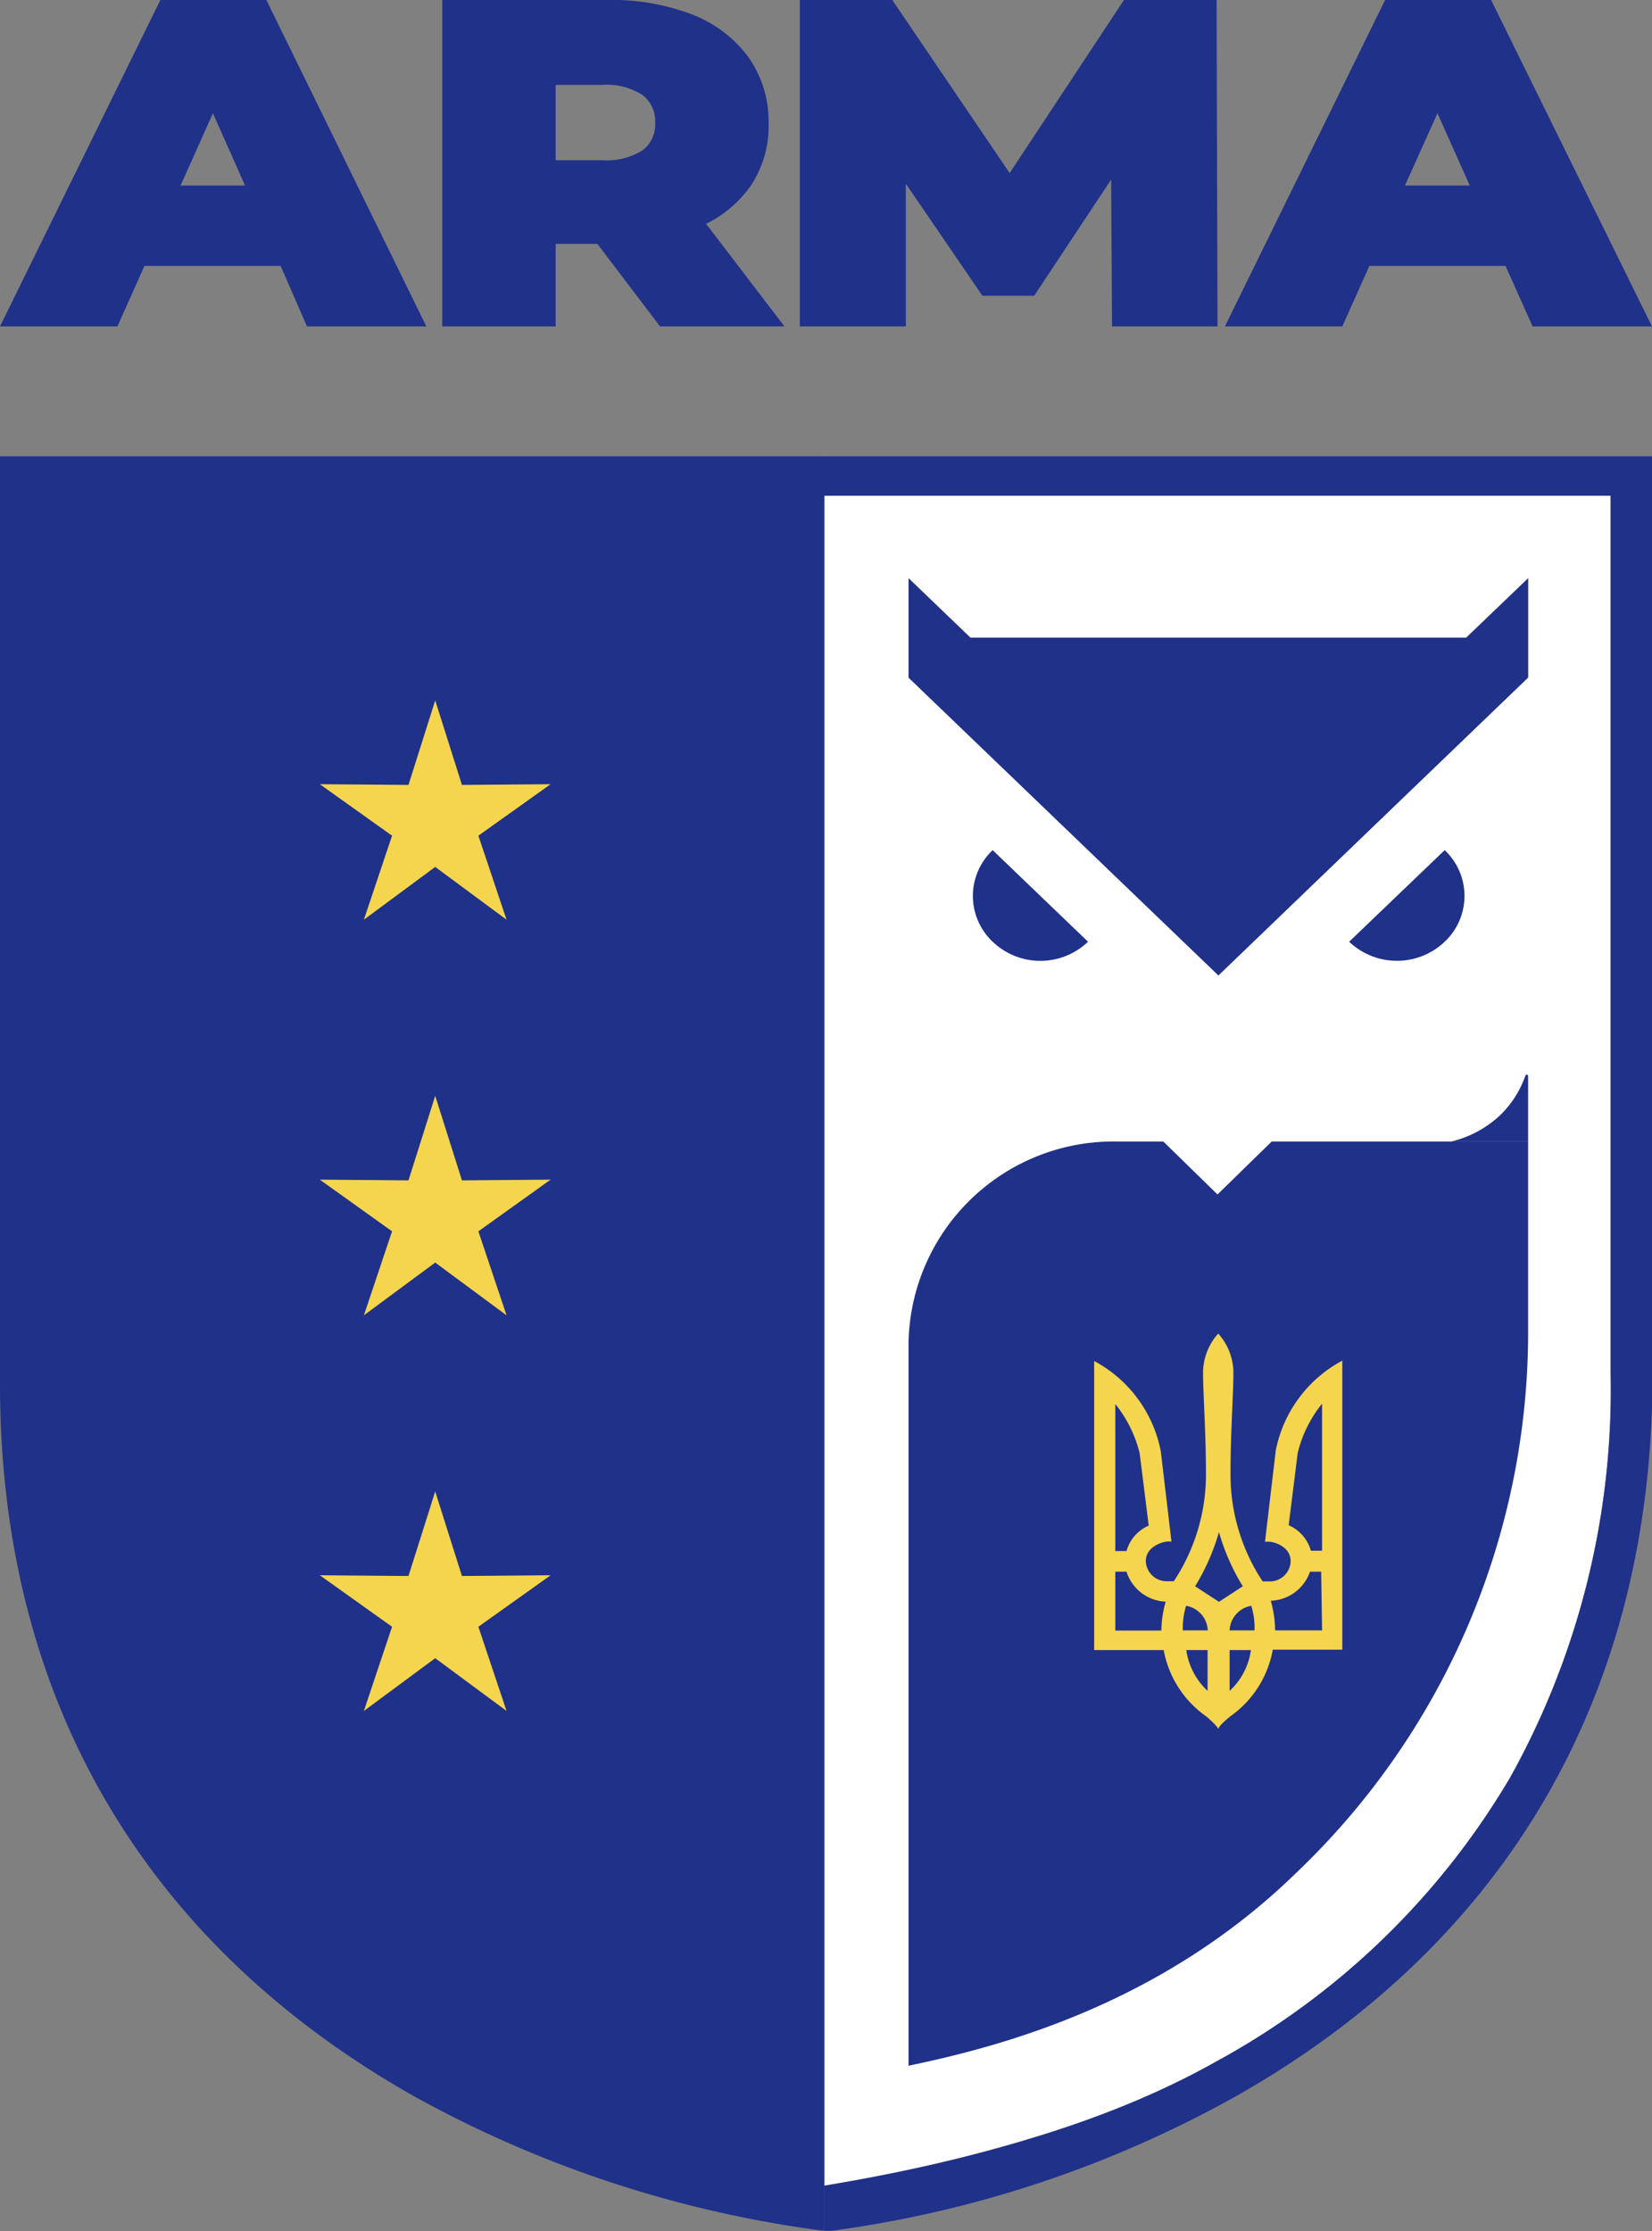
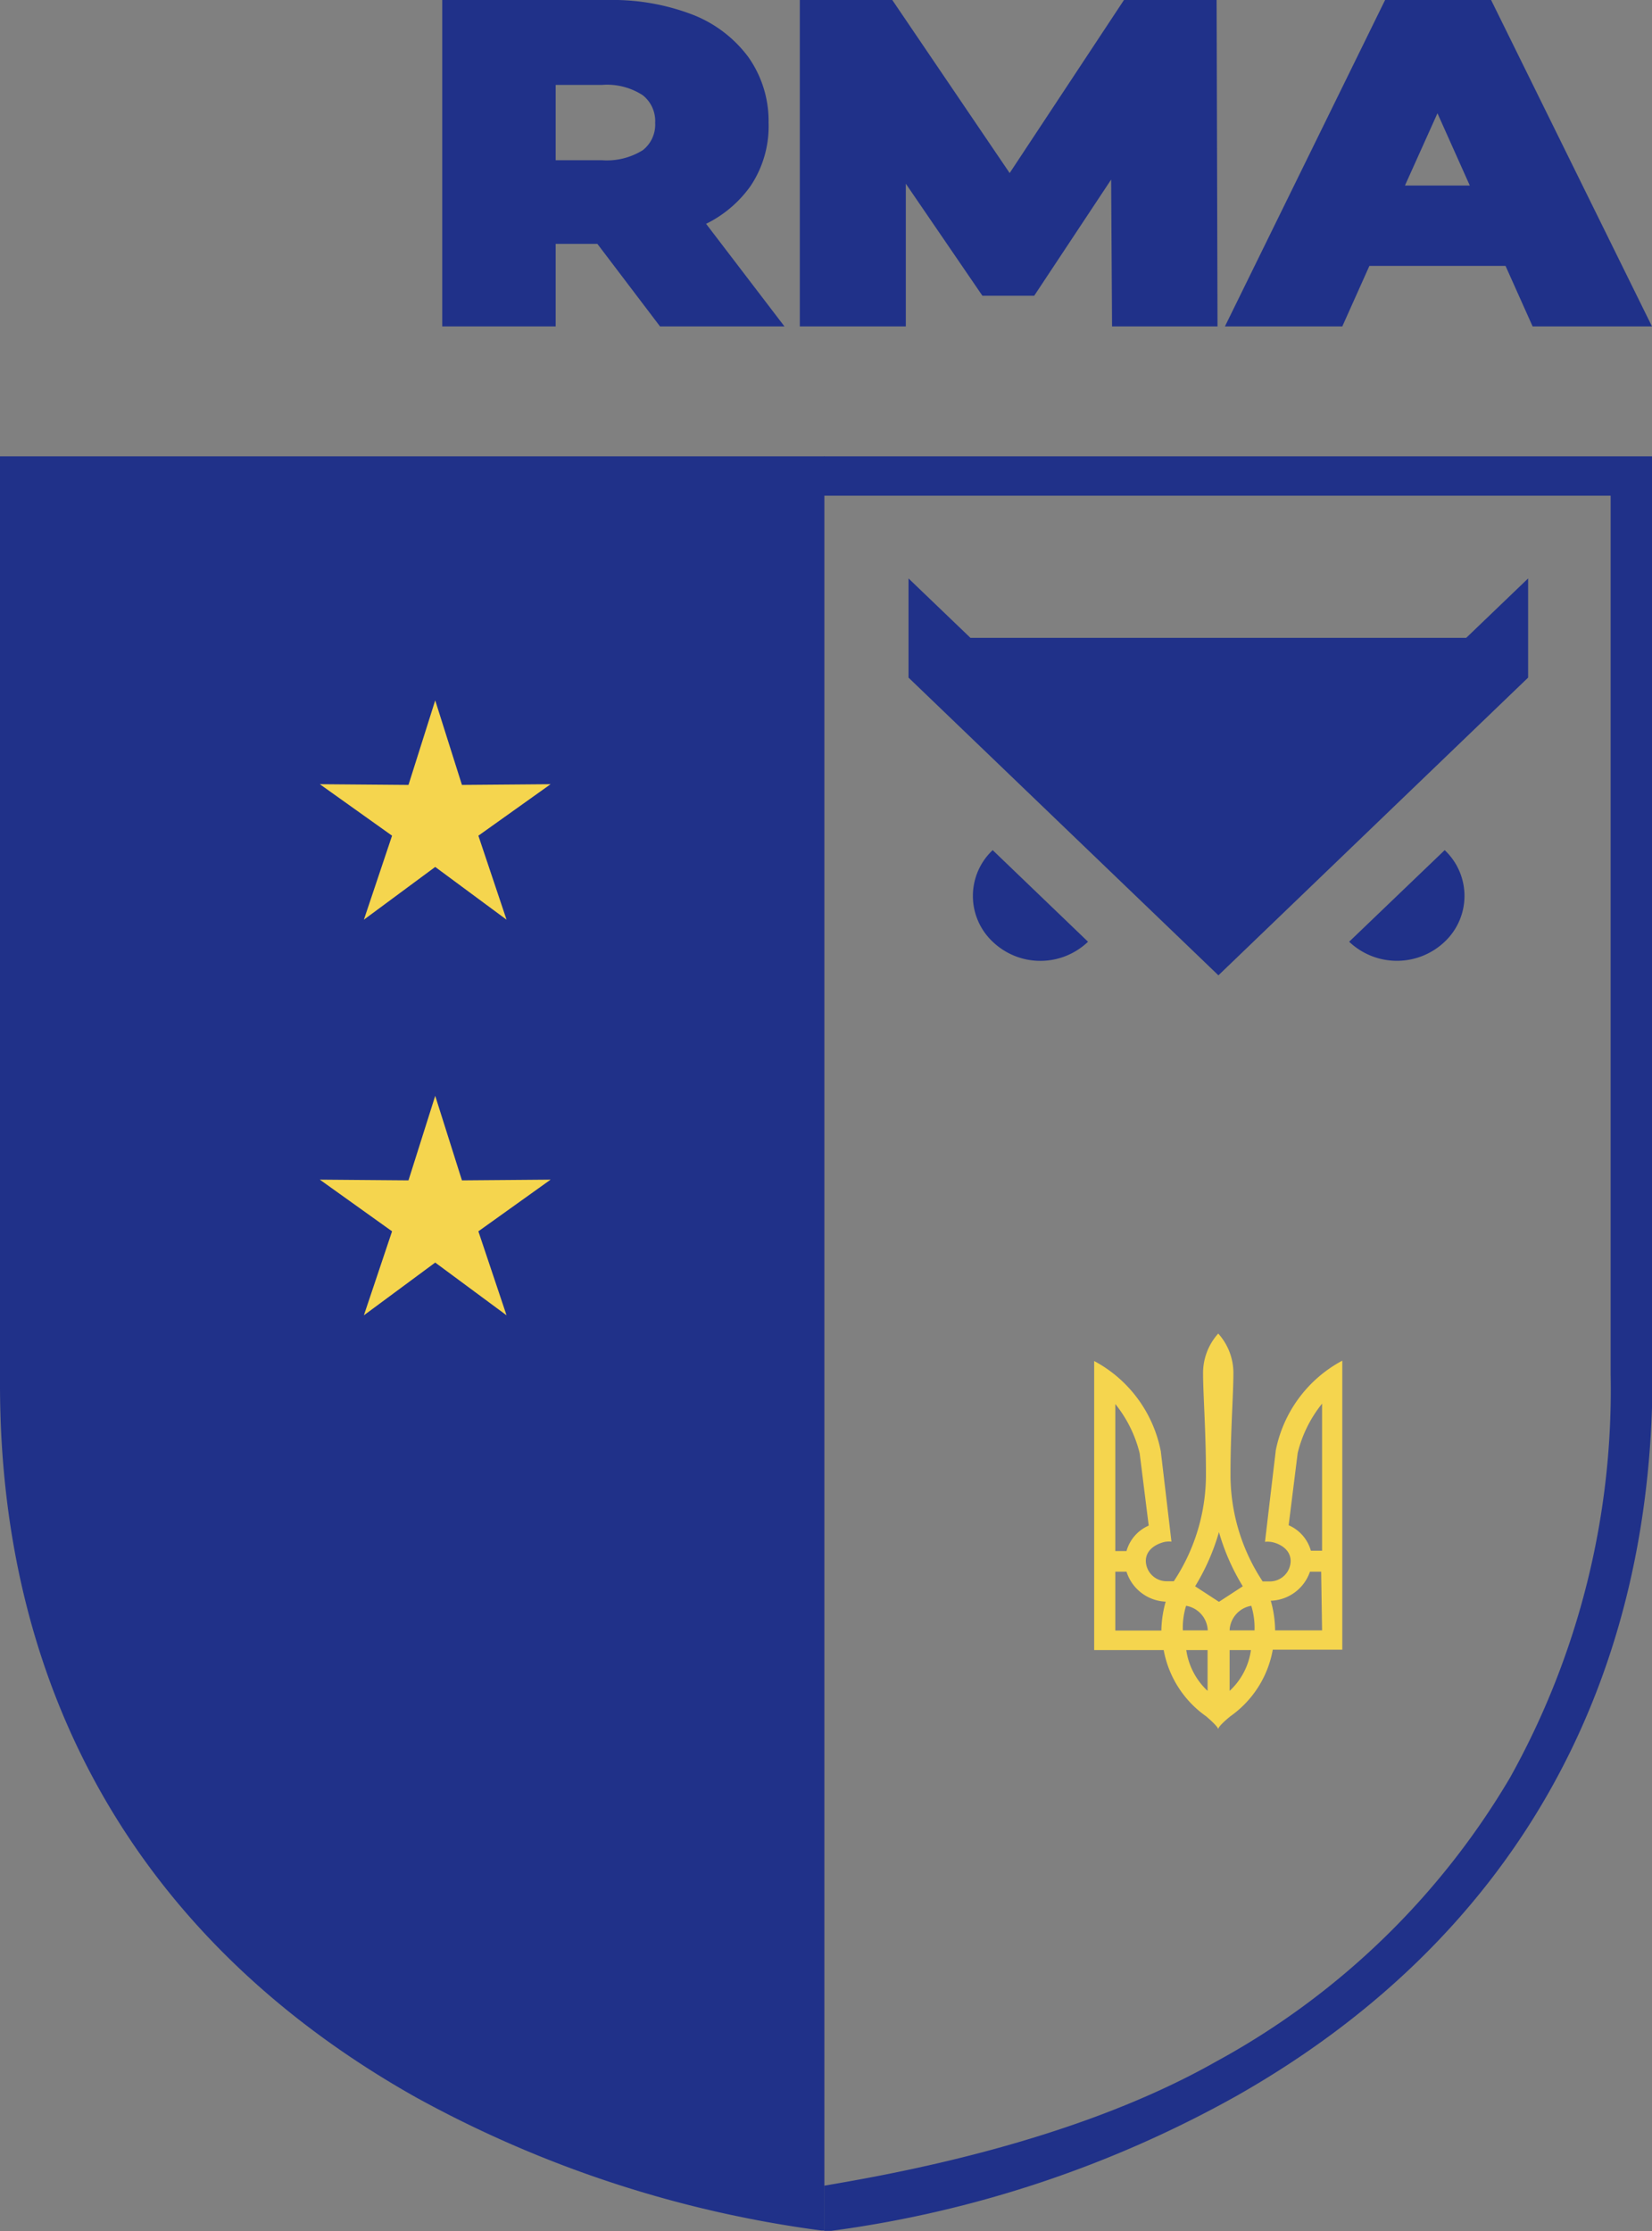
<svg xmlns="http://www.w3.org/2000/svg" viewBox="0 0 91.48 123.5">
  <rect x="0" y="0" width="91.48" height="123.5" fill="#808080" stroke="none" />
  <defs>
    <style>.cls-1{fill:#fff;}.cls-2,.cls-4{fill:#203189;}.cls-3{fill:#f5d54e;}.cls-3,.cls-4{fill-rule:evenodd;}</style>
  </defs>
  <title>eng</title>
  <g id="Layer_2" data-name="Layer 2">
    <g id="Layer_1-2" data-name="Layer 1">
-       <path class="cls-1" d="M45.64,27.44V121a88.23,88.23,0,0,0,13.11-3.15,48.81,48.81,0,0,0,8.59-3.72A42.46,42.46,0,0,0,83.63,98.4a44.21,44.21,0,0,0,5.56-22.32V27.44ZM50.32,32l3.42,3.29H81.19L84.62,32v5.49L67.47,54,50.32,37.51Z" />
      <path class="cls-2" d="M0,25.26V76.63c0,17.39,8,31,23,39.45a63.82,63.82,0,0,0,22.48,7.39l.17,0h0V25.26Z" />
      <path class="cls-2" d="M45.63,25.26v2.18H89.19V76.08A44.09,44.09,0,0,1,83.62,98.4a42.43,42.43,0,0,1-16.28,15.72c-7.92,4.49-18,6.24-21.7,6.87h0v2.5h.11l.28,0A63,63,0,0,0,68.51,116c15-8.52,23-22.32,23-39.92V25.26Z" />
-       <path class="cls-2" d="M8.88,0,0,18.07H6.5L8,14.72h7.54L17,18.07h6.61L14.75,0Zm4.69,10.27H10l1.79-4Z" />
      <path class="cls-2" d="M41.56,10.3a5.93,5.93,0,0,0,1-3.5,6.12,6.12,0,0,0-1.12-3.64A7,7,0,0,0,38.35.81,12.39,12.39,0,0,0,33.67,0H24.49V18.07h6.28V13.5h2.31l3.47,4.57h6.89L39.1,12.39A6.57,6.57,0,0,0,41.56,10.3ZM36.28,6.8a1.8,1.8,0,0,1-.68,1.51,3.76,3.76,0,0,1-2.26.56H30.77V4.7h2.57a3.63,3.63,0,0,1,2.25.57A1.82,1.82,0,0,1,36.28,6.8Z" />
      <polygon class="cls-2" points="62.24 0 55.91 9.58 49.41 0 44.29 0 44.29 18.07 50.16 18.07 50.16 10.17 54.4 16.37 57.27 16.37 61.53 9.94 61.58 18.07 67.42 18.07 67.37 0 62.24 0" />
      <path class="cls-2" d="M82.57,0H76.7L67.83,18.07h6.5l1.5-3.35h7.54l1.5,3.35h6.61ZM81.39,10.27H77.8l1.8-4Z" />
      <polygon class="cls-3" points="24.1 38.77 25.58 43.45 30.49 43.41 26.49 46.26 28.05 50.91 24.1 47.99 20.15 50.91 21.71 46.26 17.71 43.41 22.62 43.45 24.1 38.77" />
      <polygon class="cls-3" points="24.1 60.66 25.58 65.34 30.49 65.3 26.49 68.16 28.05 72.81 24.1 69.89 20.15 72.81 21.71 68.16 17.71 65.3 22.62 65.34 24.1 60.66" />
-       <polygon class="cls-3" points="24.1 82.56 25.58 87.24 30.49 87.2 26.49 90.05 28.05 94.71 24.1 91.79 20.15 94.71 21.71 90.05 17.71 87.2 22.62 87.24 24.1 82.56" />
-       <path class="cls-4" d="M84.62,63.19V59.54a.08.08,0,0,0-.15,0A5.63,5.63,0,0,1,83,61.8a6,6,0,0,1-2.64,1.39Z" />
-       <path class="cls-2" d="M84.62,63.19v10.3A41.35,41.35,0,0,1,71.75,103.7c-7.54,7.34-16.52,9.62-21.44,10.65v-40A11.35,11.35,0,0,1,61.88,63.19h2.54l3,2.93,3-2.93Z" />
      <polygon class="cls-2" points="84.62 32.02 84.62 37.51 67.47 53.99 50.31 37.51 50.31 32.02 53.74 35.31 81.19 35.31 84.62 32.02" />
      <path class="cls-3" d="M70.64,80.35c-.41,3.45-.59,5-.59,5a1,1,0,0,1,.28,0c.18,0,1.14.24,1.14,1.07a1.15,1.15,0,0,1-1.15,1.12c-.37,0-.4,0-.4,0a10.69,10.69,0,0,1-1.78-6c0-2.27.16-4.36.16-5.53a3.26,3.26,0,0,0-.84-2.19A3.26,3.26,0,0,0,66.62,76c0,1.17.16,3.26.16,5.53a10.69,10.69,0,0,1-1.78,6s0,0-.4,0a1.15,1.15,0,0,1-1.15-1.12c0-.83,1-1.07,1.15-1.07a.94.94,0,0,1,.27,0s-.18-1.53-.59-5a7.22,7.22,0,0,0-3.69-5v16h3.85A5.74,5.74,0,0,0,66.78,95s.65.54.68.72c0-.18.68-.72.68-.72a5.74,5.74,0,0,0,2.34-3.68h3.85v-16a7.22,7.22,0,0,0-3.69,5Zm-8.88-2.63a7,7,0,0,1,1.35,2.73l.5,4a2.18,2.18,0,0,0-1.23,1.41h-.62Zm2.55,12.54H61.76V87h.62a2.38,2.38,0,0,0,2.17,1.66,6.21,6.21,0,0,0-.24,1.64Zm2.56,3.34a3.84,3.84,0,0,1-1.18-2.26h1.18ZM65.5,90.25a4.12,4.12,0,0,1,.18-1.36,1.44,1.44,0,0,1,1.2,1.36Zm2-1.58-1.32-.86a12.13,12.13,0,0,0,1.32-3,12.13,12.13,0,0,0,1.32,3l-1.32.86Zm.59,4.93V91.34h1.18a3.77,3.77,0,0,1-1.18,2.26Zm0-3.35a1.44,1.44,0,0,1,1.2-1.36,4.12,4.12,0,0,1,.18,1.36Zm5.12,0H70.61a6.21,6.21,0,0,0-.24-1.64A2.38,2.38,0,0,0,72.54,87h.62Zm0-4.41h-.62a2.18,2.18,0,0,0-1.23-1.41l.5-4a7,7,0,0,1,1.35-2.73Z" />
      <path class="cls-2" d="M60.25,52.13a3.82,3.82,0,0,1-5.28,0,3.48,3.48,0,0,1,0-5.07Z" />
      <path class="cls-2" d="M80,47.06a3.48,3.48,0,0,1,0,5.07,3.84,3.84,0,0,1-5.29,0Z" />
    </g>
  </g>
</svg>